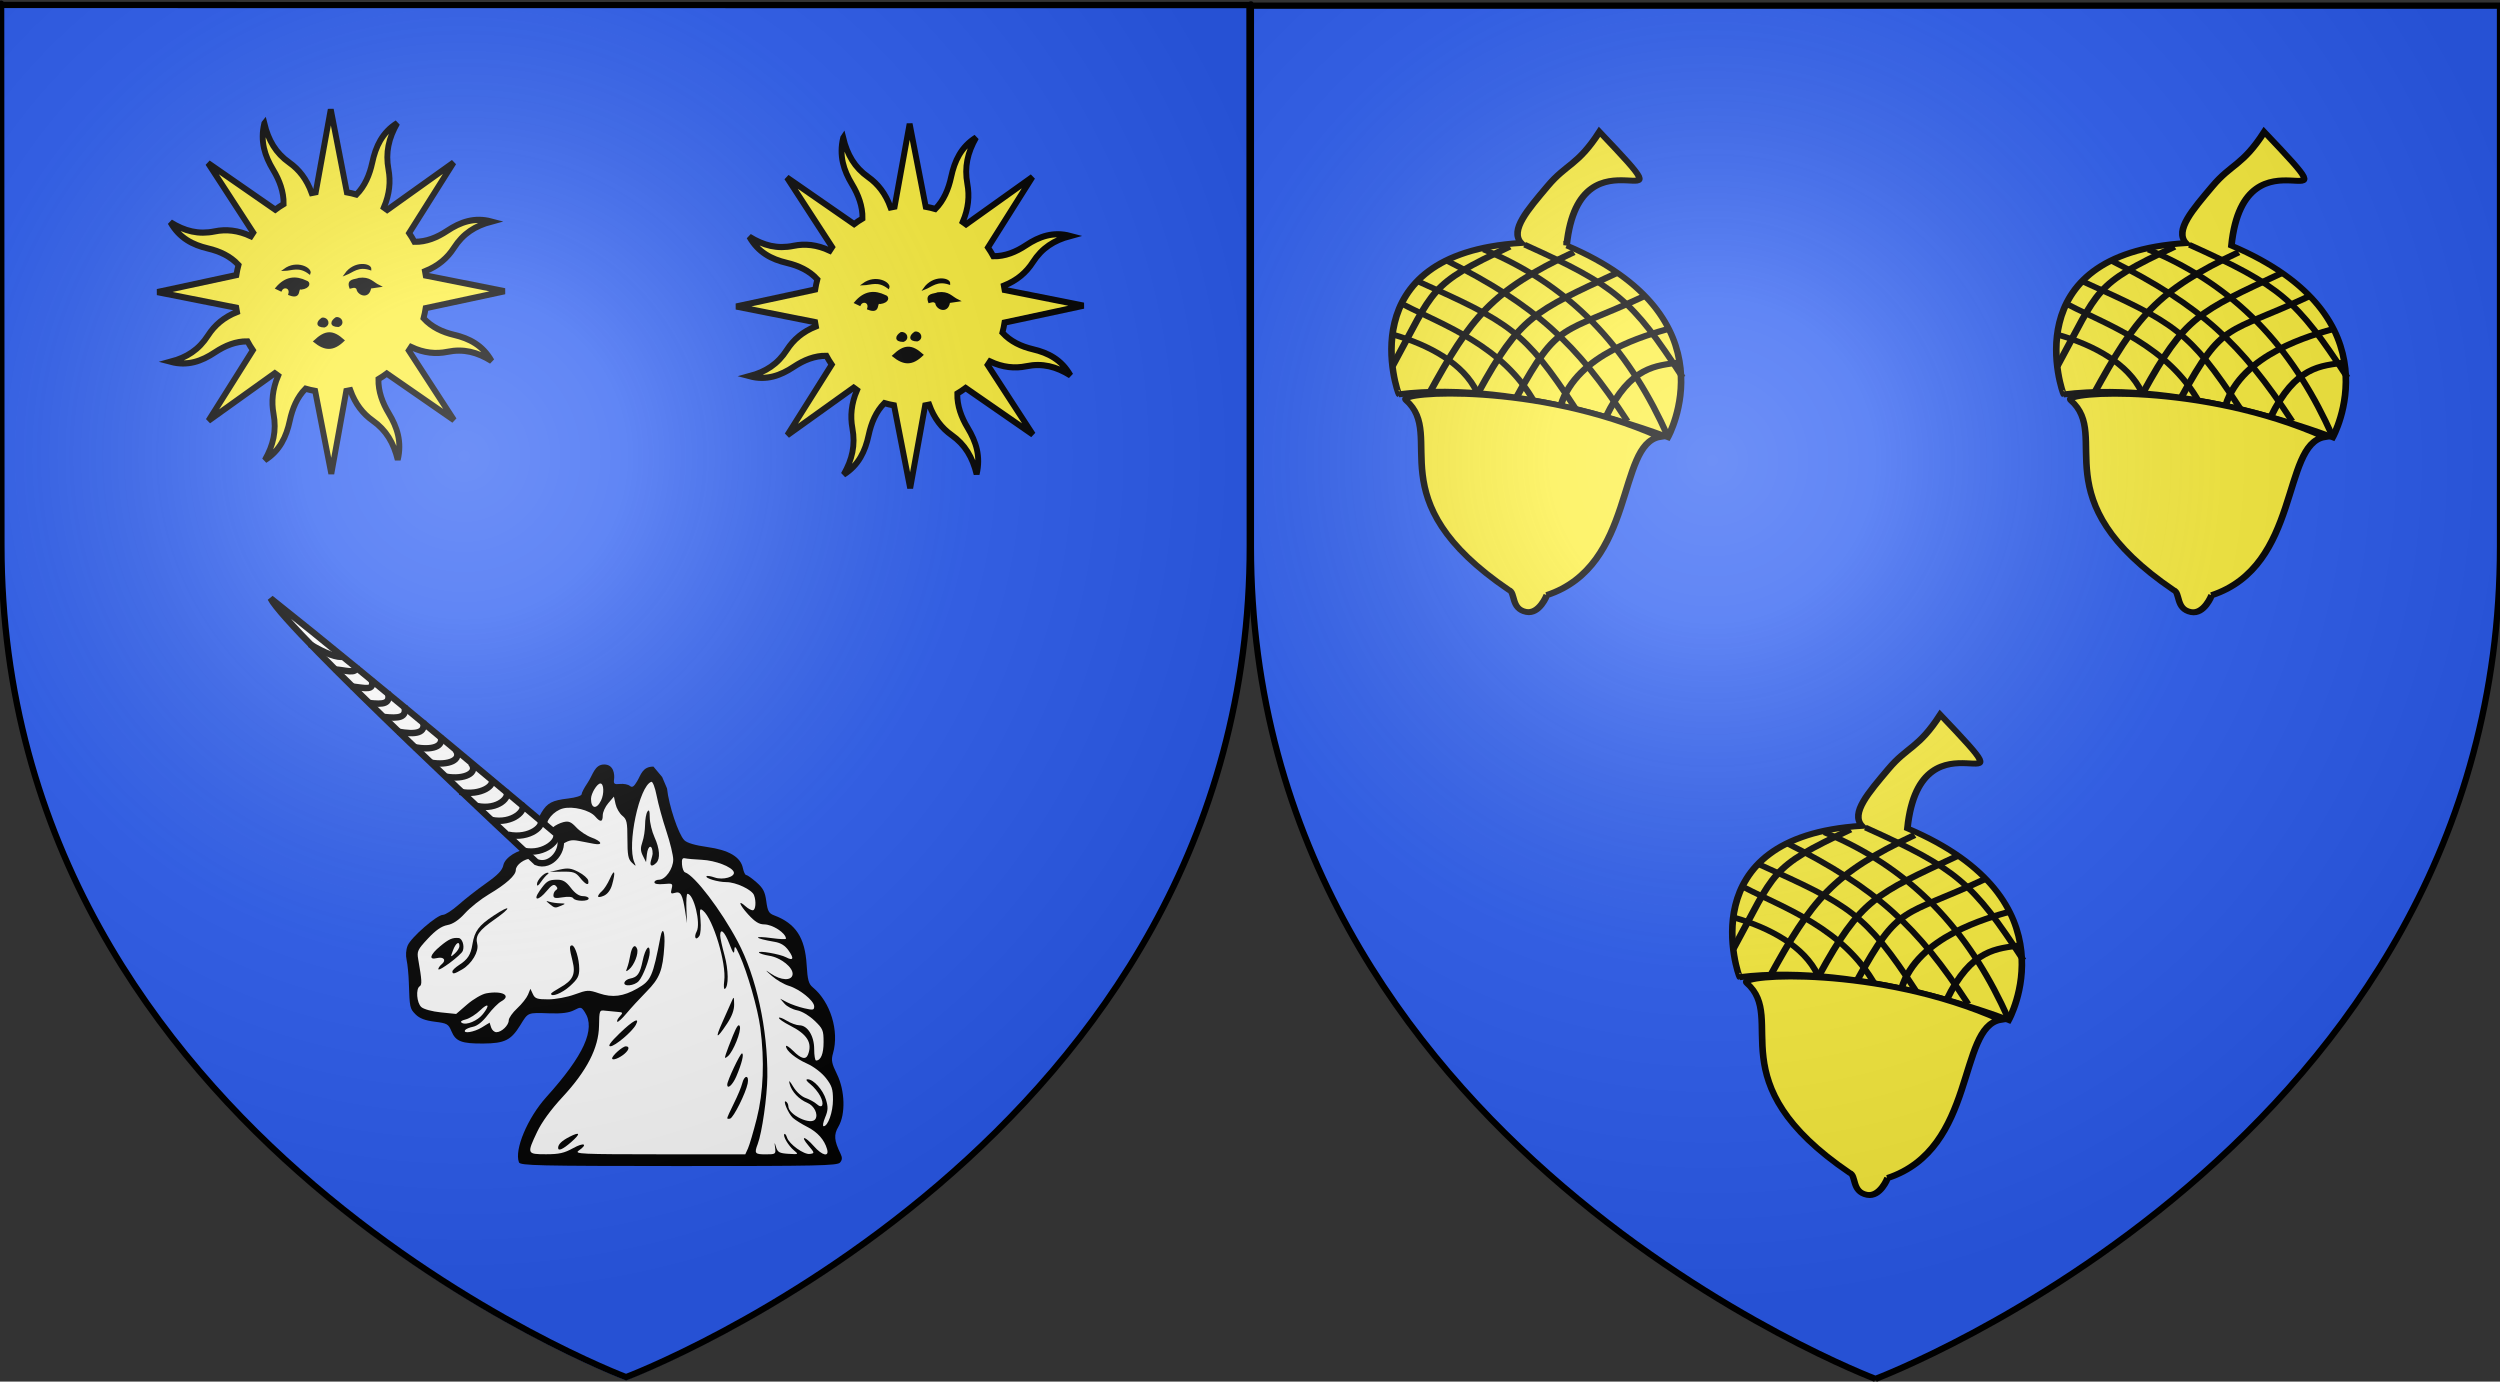
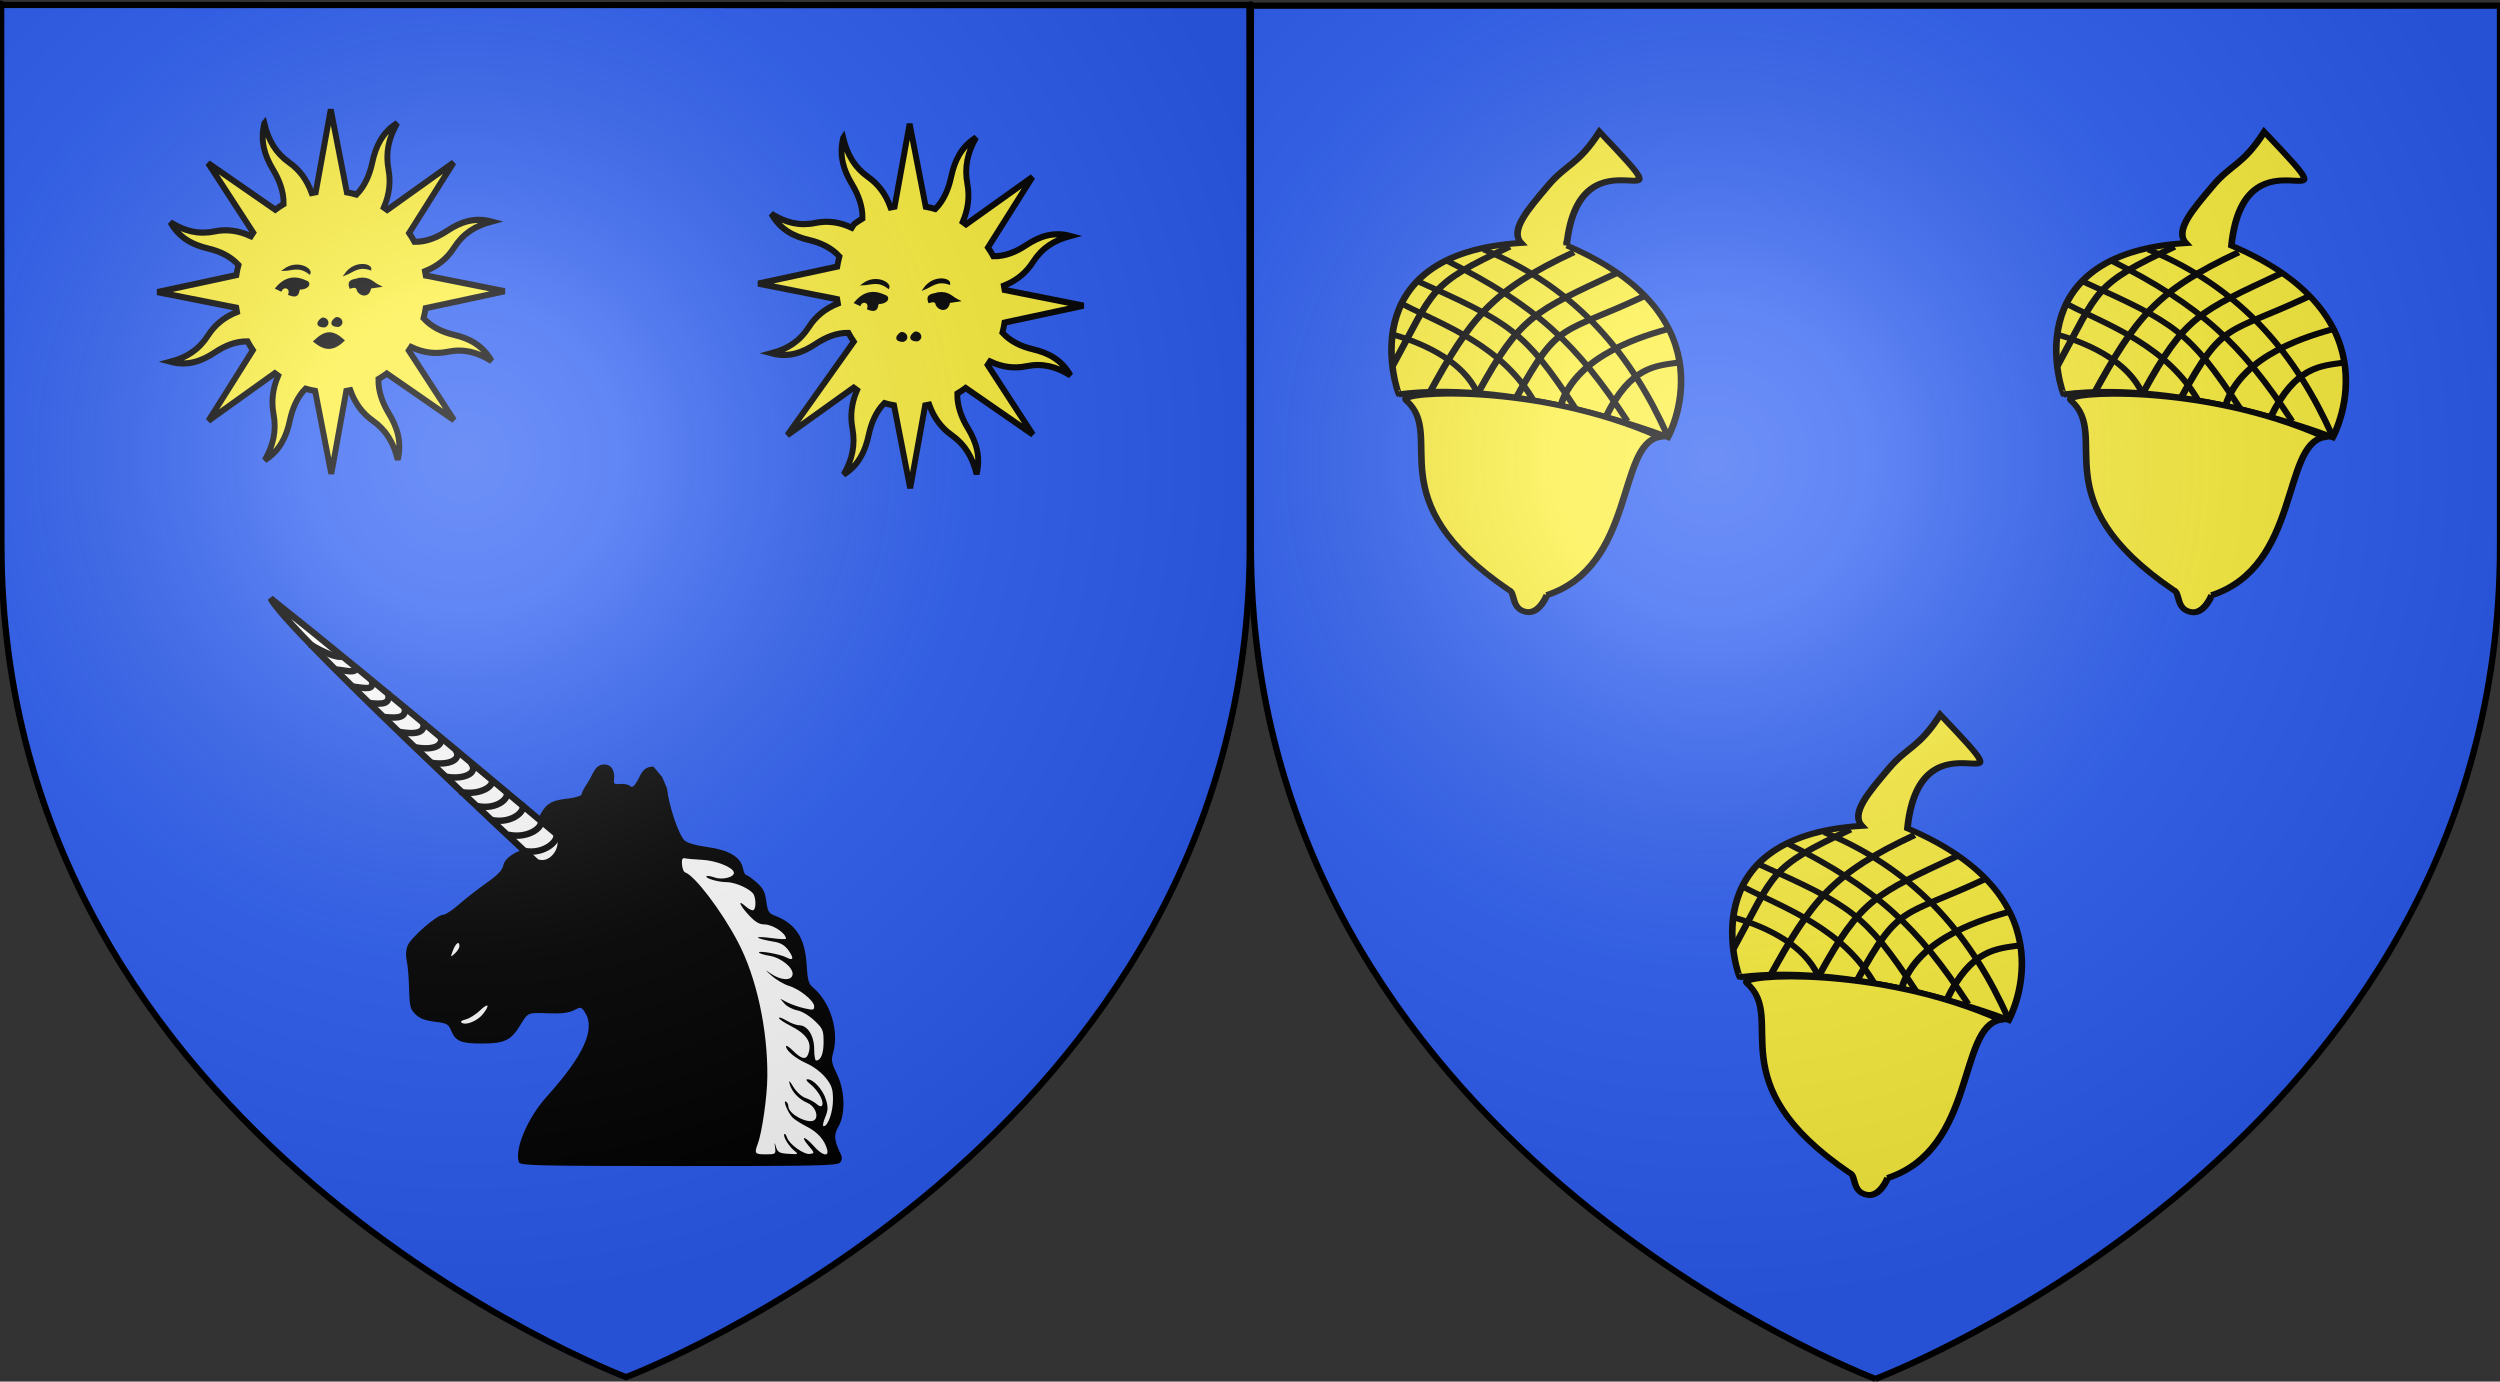
<svg xmlns="http://www.w3.org/2000/svg" xmlns:ns1="http://sodipodi.sourceforge.net/DTD/sodipodi-0.dtd" xmlns:ns2="http://www.inkscape.org/namespaces/inkscape" xmlns:xlink="http://www.w3.org/1999/xlink" height="660.341" width="1194.87" version="1.0" id="svg2" ns1:version="0.32" ns2:version="0.47 r22583" ns1:docname="sainte helene bondeville.svg" ns2:export-filename="/Users/yves/Desktop/Sainte-Hélène-Bondeville.png" ns2:export-xdpi="144" ns2:export-ydpi="144" ns2:output_extension="org.inkscape.output.svg.inkscape">
  <rect width="100%" height="100%" fill="#333333" stroke="none" />
  <ns1:namedview ns2:window-height="750" ns2:window-width="1280" ns2:pageshadow="2" ns2:pageopacity="0.0" guidetolerance="10.0" gridtolerance="10.0" objecttolerance="10.0" borderopacity="1.0" bordercolor="#666666" pagecolor="#ffffff" id="base" showgrid="false" height="660px" ns2:zoom="0.61323928" ns2:cx="602.31077" ns2:cy="346.03212" ns2:window-x="-8" ns2:window-y="-8" ns2:current-layer="g8628" showguides="true" ns2:guide-bbox="true" ns2:window-maximized="1">
    <ns1:guide orientation="1,0" position="896.37,355.18" id="guide3947" />
  </ns1:namedview>
  <desc id="desc4">Flag of Canton of Valais (Wallis)</desc>
  <defs id="defs6">
    <ns2:perspective ns1:type="inkscape:persp3d" ns2:vp_x="0 : 330 : 1" ns2:vp_y="0 : 1000 : 0" ns2:vp_z="600 : 330 : 1" ns2:persp3d-origin="300 : 220 : 1" id="perspective35" />
    <linearGradient id="linearGradient2893">
      <stop style="stop-color:white;stop-opacity:0.314;" offset="0" id="stop2895" />
      <stop id="stop2897" offset="0.19" style="stop-color:white;stop-opacity:0.251;" />
      <stop style="stop-color:#6b6b6b;stop-opacity:0.125;" offset="0.6" id="stop2901" />
      <stop style="stop-color:black;stop-opacity:0.125;" offset="1" id="stop2899" />
    </linearGradient>
    <linearGradient id="linearGradient2885">
      <stop id="stop2887" offset="0" style="stop-color:white;stop-opacity:1;" />
      <stop style="stop-color:white;stop-opacity:1;" offset="0.229" id="stop2891" />
      <stop id="stop2889" offset="1" style="stop-color:black;stop-opacity:1;" />
    </linearGradient>
    <linearGradient id="linearGradient2955">
      <stop id="stop2867" offset="0" style="stop-color:#fd0000;stop-opacity:1;" />
      <stop style="stop-color:#e77275;stop-opacity:0.659;" offset="0.5" id="stop2873" />
      <stop style="stop-color:black;stop-opacity:0.323;" offset="1" id="stop2959" />
    </linearGradient>
    <radialGradient ns2:collect="always" xlink:href="#linearGradient2955" id="radialGradient2961" cx="225.524" cy="218.901" fx="225.524" fy="218.901" r="300" gradientTransform="matrix(-4.167939e-4,2.183,-1.884,-3.599562e-4,615.597,-289.121)" gradientUnits="userSpaceOnUse" />
    <polygon id="star" transform="scale(53,53)" points="-0.951,-0.309 0.951,-0.309 -0.588,0.809 0,-1 0,-1 0.588,0.809 " />
    <clipPath id="clip">
      <path d="m 0,-200 0,800 300,0 0,-800 -300,0 z" id="path10" />
    </clipPath>
    <radialGradient ns2:collect="always" xlink:href="#linearGradient2955" id="radialGradient1911" gradientUnits="userSpaceOnUse" gradientTransform="matrix(-4.167939e-4,2.183,-1.884,-3.599562e-4,615.597,-289.121)" cx="225.524" cy="218.901" fx="225.524" fy="218.901" r="300" />
    <radialGradient ns2:collect="always" xlink:href="#linearGradient2955" id="radialGradient2865" gradientUnits="userSpaceOnUse" gradientTransform="matrix(0,1.749,-1.593,-1.049767e-7,551.788,-191.29)" cx="225.524" cy="218.901" fx="225.524" fy="218.901" r="300" />
    <radialGradient ns2:collect="always" xlink:href="#linearGradient2955" id="radialGradient2871" gradientUnits="userSpaceOnUse" gradientTransform="matrix(0,1.386,-1.323,-5.741131e-8,-158.082,-109.541)" cx="225.524" cy="218.901" fx="225.524" fy="218.901" r="300" />
    <radialGradient ns2:collect="always" xlink:href="#linearGradient2893" id="radialGradient3163" gradientUnits="userSpaceOnUse" gradientTransform="matrix(1.353,0,0,1.349,-77.629,-85.747)" cx="221.445" cy="226.331" fx="221.445" fy="226.331" r="300" />
    <radialGradient r="300" fy="226.331" fx="221.445" cy="226.331" cx="221.445" gradientTransform="matrix(1.353,0,0,1.349,-77.629,-85.747)" gradientUnits="userSpaceOnUse" id="radialGradient4798" xlink:href="#linearGradient2893" ns2:collect="always" />
    <radialGradient r="300" fy="218.901" fx="225.524" cy="218.901" cx="225.524" gradientTransform="matrix(0,1.386,-1.323,-5.741131e-8,-158.082,-109.541)" gradientUnits="userSpaceOnUse" id="radialGradient4796" xlink:href="#linearGradient2955" ns2:collect="always" />
    <radialGradient r="300" fy="218.901" fx="225.524" cy="218.901" cx="225.524" gradientTransform="matrix(0,1.749,-1.593,-1.049767e-7,551.788,-191.29)" gradientUnits="userSpaceOnUse" id="radialGradient4794" xlink:href="#linearGradient2955" ns2:collect="always" />
    <radialGradient r="300" fy="218.901" fx="225.524" cy="218.901" cx="225.524" gradientTransform="matrix(-4.167939e-4,2.183,-1.884,-3.599562e-4,615.597,-289.121)" gradientUnits="userSpaceOnUse" id="radialGradient4792" xlink:href="#linearGradient2955" ns2:collect="always" />
    <clipPath id="clipPath4788">
      <path id="path4790" d="m 0,-200 0,800 300,0 0,-800 -300,0 z" />
    </clipPath>
    <polygon points="-0.951,-0.309 0.951,-0.309 -0.588,0.809 0,-1 0,-1 0.588,0.809 " transform="scale(53,53)" id="polygon4786" />
    <radialGradient gradientUnits="userSpaceOnUse" gradientTransform="matrix(-4.167939e-4,2.183,-1.884,-3.599562e-4,615.597,-289.121)" r="300" fy="218.901" fx="225.524" cy="218.901" cx="225.524" id="radialGradient4784" xlink:href="#linearGradient2955" ns2:collect="always" />
    <linearGradient id="linearGradient4776">
      <stop style="stop-color:#fd0000;stop-opacity:1;" offset="0" id="stop4778" />
      <stop id="stop4780" offset="0.5" style="stop-color:#e77275;stop-opacity:0.659;" />
      <stop id="stop4782" offset="1" style="stop-color:black;stop-opacity:0.323;" />
    </linearGradient>
    <linearGradient id="linearGradient4768">
      <stop style="stop-color:white;stop-opacity:1;" offset="0" id="stop4770" />
      <stop id="stop4772" offset="0.229" style="stop-color:white;stop-opacity:1;" />
      <stop style="stop-color:black;stop-opacity:1;" offset="1" id="stop4774" />
    </linearGradient>
    <linearGradient id="linearGradient4758">
      <stop id="stop4760" offset="0" style="stop-color:white;stop-opacity:0.314;" />
      <stop style="stop-color:white;stop-opacity:0.251;" offset="0.19" id="stop4762" />
      <stop id="stop4764" offset="0.6" style="stop-color:#6b6b6b;stop-opacity:0.125;" />
      <stop id="stop4766" offset="1" style="stop-color:black;stop-opacity:0.125;" />
    </linearGradient>
    <ns2:perspective id="perspective37" ns2:persp3d-origin="300 : 220 : 1" ns2:vp_z="600 : 330 : 1" ns2:vp_y="0 : 1000 : 0" ns2:vp_x="0 : 330 : 1" ns1:type="inkscape:persp3d" />
    <linearGradient gradientUnits="userSpaceOnUse" xlink:href="#linearGradient1732" id="linearGradient2433" y2="96.5" x2="180" y1="92.5" x1="171" />
    <linearGradient gradientTransform="translate(-1.428571e-5,-5.714286e-5)" gradientUnits="userSpaceOnUse" xlink:href="#linearGradient1732" id="linearGradient1561" y2="467.622" x2="124.137" y1="496.131" x1="94.281" />
    <linearGradient gradientTransform="translate(-1.428571e-5,-5.714286e-5)" gradientUnits="userSpaceOnUse" xlink:href="#linearGradient1732" id="linearGradient1559" y2="185.716" x2="296.929" y1="176.249" x1="270.496" />
    <linearGradient gradientTransform="translate(-1.428571e-5,-5.714286e-5)" gradientUnits="userSpaceOnUse" xlink:href="#linearGradient1732" id="linearGradient1557" y2="101.814" x2="193.021" y1="75.234" x1="179.583" />
    <linearGradient gradientTransform="translate(-1.428571e-5,-5.714286e-5)" gradientUnits="userSpaceOnUse" xlink:href="#linearGradient1732" id="linearGradient1555" y2="90.412" x2="137.605" y1="75.234" x1="112.239" />
    <linearGradient gradientTransform="translate(-1.428571e-5,-5.714286e-5)" gradientUnits="userSpaceOnUse" xlink:href="#linearGradient1732" id="linearGradient1553" y2="137.971" x2="124.361" y1="139.21" x1="87.547" />
    <linearGradient gradientTransform="translate(-1.428571e-5,-5.714286e-5)" gradientUnits="userSpaceOnUse" xlink:href="#linearGradient1732" id="linearGradient1551" y2="137.971" x2="157.2" y1="115.64" x1="124.585" />
    <linearGradient gradientTransform="translate(-1.428571e-5,-5.714286e-5)" gradientUnits="userSpaceOnUse" xlink:href="#linearGradient1732" id="linearGradient1549" y2="213.55" x2="211.83" y1="217.778" x1="177.338" />
    <linearGradient id="linearGradient1732">
      <stop id="stop1734" offset="0" style="stop-color:white;stop-opacity:1" />
      <stop id="stop1736" offset="1" style="stop-color:white;stop-opacity:1" />
    </linearGradient>
    <linearGradient gradientTransform="translate(75.923,47.102)" gradientUnits="userSpaceOnUse" xlink:href="#linearGradient1732" id="linearGradient1397" y2="48.303" x2="243.124" y1="51.421" x1="241.143" />
    <linearGradient gradientTransform="translate(-1.428571e-5,-5.714286e-5)" gradientUnits="userSpaceOnUse" xlink:href="#linearGradient1732" id="linearGradient1682" y2="546.905" x2="341.27" y1="571.111" x1="337.302" />
    <linearGradient gradientTransform="translate(-1.428571e-5,-5.714286e-5)" gradientUnits="userSpaceOnUse" xlink:href="#linearGradient1732" id="linearGradient1674" y2="547.595" x2="319.151" y1="566.746" x1="300" />
    <linearGradient gradientTransform="translate(-1.428571e-5,-5.714286e-5)" gradientUnits="userSpaceOnUse" xlink:href="#linearGradient1732" id="linearGradient1666" y2="534.603" x2="312.302" y1="534.206" x1="266.27" />
    <linearGradient gradientTransform="translate(-1.428571e-5,-5.714286e-5)" gradientUnits="userSpaceOnUse" xlink:href="#linearGradient1732" id="linearGradient1658" y2="513.175" x2="321.825" y1="493.73" x1="292.857" />
    <linearGradient gradientTransform="translate(-1.428571e-5,-5.714286e-5)" gradientUnits="userSpaceOnUse" xlink:href="#linearGradient1732" id="linearGradient1650" y2="458.413" x2="186.508" y1="491.746" x1="186.508" />
    <linearGradient gradientTransform="translate(-1.428571e-5,-5.714286e-5)" gradientUnits="userSpaceOnUse" xlink:href="#linearGradient1732" id="linearGradient1642" y2="454.048" x2="163.889" y1="488.968" x1="143.651" />
    <linearGradient gradientTransform="translate(-1.428571e-5,-5.714286e-5)" gradientUnits="userSpaceOnUse" xlink:href="#linearGradient1732" id="linearGradient1582" y2="242.341" x2="130.357" y1="225.278" x1="107.143" />
    <linearGradient gradientTransform="translate(-1.428571e-5,-5.714286e-5)" gradientUnits="userSpaceOnUse" xlink:href="#linearGradient1732" id="linearGradient1622" y2="415.357" x2="166.667" y1="395.317" x1="131.151" />
    <linearGradient gradientTransform="translate(-1.428571e-5,-5.714286e-5)" gradientUnits="userSpaceOnUse" xlink:href="#linearGradient1732" id="linearGradient1614" y2="294.722" x2="136.325" y1="312.778" x1="118.452" />
    <linearGradient gradientTransform="translate(-1.428571e-5,-5.714286e-5)" gradientUnits="userSpaceOnUse" xlink:href="#linearGradient1732" id="linearGradient1606" y2="280.635" x2="118.056" y1="297.103" x1="88.492" />
    <linearGradient gradientTransform="translate(-1.428571e-5,-5.714286e-5)" gradientUnits="userSpaceOnUse" xlink:href="#linearGradient1732" id="linearGradient1598" y2="257.619" x2="115.675" y1="260.595" x1="84.127" />
    <linearGradient gradientTransform="translate(-1.428571e-5,-5.714286e-5)" gradientUnits="userSpaceOnUse" xlink:href="#linearGradient1732" id="linearGradient1590" y2="258.413" x2="113.69" y1="264.167" x1="82.143" />
    <linearGradient gradientTransform="translate(-1.428571e-5,-5.714286e-5)" gradientUnits="userSpaceOnUse" xlink:href="#linearGradient1732" id="linearGradient1800" y2="166.385" x2="139.396" y1="191.963" x1="107.75" />
    <ns2:perspective id="perspective56" ns2:persp3d-origin="220 : 168.33333 : 1" ns2:vp_z="440 : 252.5 : 1" ns2:vp_y="0 : 1000 : 0" ns2:vp_x="0 : 252.5 : 1" ns1:type="inkscape:persp3d" />
    <ns2:perspective ns1:type="inkscape:persp3d" ns2:vp_x="0 : 526.18109 : 1" ns2:vp_y="0 : 1000 : 0" ns2:vp_z="744.09448 : 526.18109 : 1" ns2:persp3d-origin="372.04724 : 350.78739 : 1" id="perspective2410" />
    <ns2:perspective id="perspective10" ns2:persp3d-origin="372.04724 : 350.78739 : 1" ns2:vp_z="744.09448 : 526.18109 : 1" ns2:vp_y="0 : 1000 : 0" ns2:vp_x="0 : 526.18109 : 1" ns1:type="inkscape:persp3d" />
    <radialGradient gradientTransform="matrix(0,1.386,-1.323,-5.741131e-8,-158.082,-109.541)" gradientUnits="userSpaceOnUse" xlink:href="#linearGradient2955" id="radialGradient2808" fy="218.901" fx="225.524" r="300" cy="218.901" cx="225.524" />
    <radialGradient gradientTransform="matrix(0,1.749,-1.593,-1.049767e-7,551.788,-191.29)" gradientUnits="userSpaceOnUse" xlink:href="#linearGradient2955" id="radialGradient2806" fy="218.901" fx="225.524" r="300" cy="218.901" cx="225.524" />
    <radialGradient gradientTransform="matrix(-4.167939e-4,2.183,-1.884,-3.599562e-4,615.597,-289.121)" gradientUnits="userSpaceOnUse" xlink:href="#linearGradient2955" id="radialGradient2804" fy="218.901" fx="225.524" r="300" cy="218.901" cx="225.524" />
    <clipPath id="clipPath2800">
      <path id="path2802" d="m 0,-200 0,800 300,0 0,-800 -300,0 z" />
    </clipPath>
    <polygon id="polygon2798" transform="scale(53,53)" points="-0.951,-0.309 0.951,-0.309 -0.588,0.809 0,-1 0,-1 0.588,0.809 " />
    <radialGradient gradientTransform="matrix(-4.167939e-4,2.183,-1.884,-3.599562e-4,615.597,-289.121)" gradientUnits="userSpaceOnUse" xlink:href="#linearGradient2955" id="radialGradient2796" fy="218.901" fx="225.524" r="300" cy="218.901" cx="225.524" />
    <linearGradient id="linearGradient2788">
      <stop id="stop2790" offset="0" style="stop-color:#fd0000;stop-opacity:1" />
      <stop id="stop2792" offset="0.5" style="stop-color:#e77275;stop-opacity:0.659" />
      <stop id="stop2794" offset="1" style="stop-color:black;stop-opacity:0.323" />
    </linearGradient>
    <linearGradient id="linearGradient2780">
      <stop id="stop2782" offset="0" style="stop-color:white;stop-opacity:1" />
      <stop id="stop2784" offset="0.229" style="stop-color:white;stop-opacity:1" />
      <stop id="stop2786" offset="1" style="stop-color:black;stop-opacity:1" />
    </linearGradient>
    <linearGradient id="linearGradient2770">
      <stop id="stop2772" offset="0" style="stop-color:white;stop-opacity:0.314" />
      <stop id="stop2774" offset="0.19" style="stop-color:white;stop-opacity:0.251" />
      <stop id="stop2776" offset="0.6" style="stop-color:#6b6b6b;stop-opacity:0.125" />
      <stop id="stop2778" offset="1" style="stop-color:black;stop-opacity:0.125" />
    </linearGradient>
    <ns2:perspective id="perspective32" ns2:persp3d-origin="300 : 220 : 1" ns2:vp_z="600 : 330 : 1" ns2:vp_y="0 : 1000 : 0" ns2:vp_x="0 : 330 : 1" ns1:type="inkscape:persp3d" />
    <ns2:perspective id="perspective11" ns2:persp3d-origin="372.04724 : 350.78739 : 1" ns2:vp_z="744.09448 : 526.18109 : 1" ns2:vp_y="0 : 1000 : 0" ns2:vp_x="0 : 526.18109 : 1" ns1:type="inkscape:persp3d" />
    <ns2:perspective id="perspective3873" ns2:persp3d-origin="372.04724 : 350.78739 : 1" ns2:vp_z="744.09448 : 526.18109 : 1" ns2:vp_y="0 : 1000 : 0" ns2:vp_x="0 : 526.18109 : 1" ns1:type="inkscape:persp3d" />
    <ns2:perspective id="perspective13" ns2:persp3d-origin="87.091232 : 108.72253 : 1" ns2:vp_z="174.18246 : 163.0838 : 1" ns2:vp_y="0 : 1000 : 0" ns2:vp_x="0 : 163.0838 : 1" ns1:type="inkscape:persp3d" />
    <radialGradient r="300" fy="226.331" fx="221.445" cy="226.331" cx="221.445" gradientTransform="matrix(1.353,0,0,1.349,-77.629,-85.747)" gradientUnits="userSpaceOnUse" id="radialGradient5029" xlink:href="#linearGradient2893" ns2:collect="always" />
    <linearGradient id="linearGradient5019">
      <stop id="stop5021" offset="0" style="stop-color:white;stop-opacity:0.314;" />
      <stop style="stop-color:white;stop-opacity:0.251;" offset="0.19" id="stop5023" />
      <stop id="stop5025" offset="0.6" style="stop-color:#6b6b6b;stop-opacity:0.125;" />
      <stop id="stop5027" offset="1" style="stop-color:black;stop-opacity:0.125;" />
    </linearGradient>
    <ns2:perspective id="perspective89" ns2:persp3d-origin="300 : 220 : 1" ns2:vp_z="600 : 330 : 1" ns2:vp_y="0 : 1000 : 0" ns2:vp_x="0 : 330 : 1" ns1:type="inkscape:persp3d" />
    <ns2:perspective id="perspective5063" ns2:persp3d-origin="0.5 : 0.33333333 : 1" ns2:vp_z="1 : 0.5 : 1" ns2:vp_y="0 : 1000 : 0" ns2:vp_x="0 : 0.5 : 1" ns1:type="inkscape:persp3d" />
    <radialGradient ns2:collect="always" xlink:href="#linearGradient2893-5" id="radialGradient3045" gradientUnits="userSpaceOnUse" gradientTransform="matrix(1.353,0,0,1.349,560.942,-88.604)" cx="221.445" cy="226.331" fx="221.445" fy="226.331" r="300" />
    <linearGradient id="linearGradient2893-5">
      <stop style="stop-color:#ffffff;stop-opacity:0.314" offset="0" id="stop2895-5" />
      <stop style="stop-color:#ffffff;stop-opacity:0.251" offset="0.19" id="stop2897-1" />
      <stop style="stop-color:#6b6b6b;stop-opacity:0.125" offset="0.6" id="stop2901-7" />
      <stop style="stop-color:#000000;stop-opacity:0.125" offset="1" id="stop2899-1" />
    </linearGradient>
    <radialGradient ns2:collect="always" xlink:href="#linearGradient2893-5" id="radialGradient4212" gradientUnits="userSpaceOnUse" gradientTransform="matrix(1.353,0,0,1.349,560.942,-88.604)" cx="221.445" cy="226.331" fx="221.445" fy="226.331" r="300" />
    <radialGradient ns2:collect="always" xlink:href="#linearGradient2893-5" id="radialGradient4328" gradientUnits="userSpaceOnUse" gradientTransform="matrix(1.353,0,0,1.349,560.942,-88.604)" cx="221.445" cy="226.331" fx="221.445" fy="226.331" r="300" />
    <radialGradient ns2:collect="always" xlink:href="#linearGradient2893-5" id="radialGradient4331" gradientUnits="userSpaceOnUse" gradientTransform="matrix(-0.546,0.313,-0.289,-0.636,482.677,-3.526)" cx="221.445" cy="226.331" fx="221.445" fy="226.331" r="300" />
  </defs>
  <g ns2:groupmode="layer" id="layer3" ns2:label="Fond écu" style="display:inline" transform="translate(596.37,0.546)">
    <path id="path2855" style="fill:#2b5df2;fill-opacity:1;fill-rule:evenodd;stroke:none" d="m 300,658.5 c 0,0 298.5,-112.32 298.5,-397.772 0,-285.452 0,-258.552 0,-258.552 l -597,0 0,258.552 C 1.5,546.18 300,658.5 300,658.5 z" ns1:nodetypes="cccccc" />
    <g style="fill:#fcef3c;fill-opacity:1;stroke:#000000;stroke-width:1.468;stroke-miterlimit:4;stroke-opacity:1;stroke-dasharray:none;display:inline" transform="matrix(-1.968,-0.965,0.893,-1.683,278.479,371.884)" id="g8628">
      <g id="g6781" transform="translate(-6.031,-8.917)" style="fill:#fcef3c;fill-opacity:1;stroke:#000000;stroke-opacity:1">
        <path ns1:nodetypes="ccccscc" id="path8630" d="M 111.453,100.055 C 71.699,102.588 72.334,68.037 72.334,68.037 c 0,0 34.191,-3.088 56.22,-20.053 0.154,-0.063 24.282,25.977 -8.088,47.626 3.545,1.519 2.106,8.297 0.731,15.644 -1.375,7.347 -3.7,7.921 -4.46,18.049 -30.236,-12.734 5.264,1.027 -5.284,-29.248 z" style="fill:#fcef3c;fill-opacity:1;fill-rule:evenodd;stroke:#000000;stroke-width:1.468;stroke-linecap:butt;stroke-linejoin:miter;stroke-miterlimit:4;stroke-opacity:1;stroke-dasharray:none" />
        <path ns1:nodetypes="cc" id="path8632" d="m 122.806,51.228 c -0.253,22.029 -1.519,30.385 -13.42,48.11" style="fill:none;stroke:#000000;stroke-width:1.468;stroke-linecap:butt;stroke-linejoin:miter;stroke-miterlimit:4;stroke-opacity:1;stroke-dasharray:none" />
        <path style="fill:none;stroke:#000000;stroke-width:1.468;stroke-linecap:butt;stroke-linejoin:miter;stroke-miterlimit:4;stroke-opacity:1;stroke-dasharray:none" d="M 113.437,57.052 C 113.184,79.081 110.905,81.613 99.004,99.338" id="path8634" ns1:nodetypes="cc" />
        <path ns1:nodetypes="cc" id="path8636" d="m 105.588,60.344 c -0.253,22.029 -2.279,18.991 -14.18,36.715" style="fill:none;stroke:#000000;stroke-width:1.468;stroke-linecap:butt;stroke-linejoin:miter;stroke-miterlimit:4;stroke-opacity:1;stroke-dasharray:none" />
        <path style="fill:none;stroke:#000000;stroke-width:1.468;stroke-linecap:butt;stroke-linejoin:miter;stroke-miterlimit:4;stroke-opacity:1;stroke-dasharray:none" d="m 96.219,63.382 c 2.279,13.42 -9.622,25.574 -12.914,29.119" id="path8638" ns1:nodetypes="cc" />
        <path ns1:nodetypes="cc" id="path8640" d="M 86.344,65.661 C 86.85,80.094 81.786,82.879 77.735,86.171" style="fill:none;stroke:#000000;stroke-width:1.468;stroke-linecap:butt;stroke-linejoin:miter;stroke-miterlimit:4;stroke-opacity:1;stroke-dasharray:none" />
        <path style="fill:none;stroke:#000000;stroke-width:1.468;stroke-linecap:butt;stroke-linejoin:miter;stroke-miterlimit:4;stroke-opacity:1;stroke-dasharray:none" d="m 132.681,53.76 c -0.253,22.029 1.519,22.029 -10.382,39.754" id="path8642" ns1:nodetypes="cc" />
        <path ns1:nodetypes="cc" id="path8644" d="M 127.11,89.969 C 104.544,91.685 87.172,81.959 72.671,68.446" style="fill:none;stroke:#000000;stroke-width:1.468;stroke-linecap:butt;stroke-linejoin:miter;stroke-miterlimit:4;stroke-opacity:1;stroke-dasharray:none" />
        <path style="fill:none;stroke:#000000;stroke-width:1.468;stroke-linecap:butt;stroke-linejoin:miter;stroke-miterlimit:4;stroke-opacity:1;stroke-dasharray:none" d="M 133.187,83.386 C 111.158,83.132 99.511,79.081 81.786,67.18" id="path8646" ns1:nodetypes="cc" />
        <path ns1:nodetypes="cc" id="path8648" d="M 136.479,75.536 C 114.629,76.357 110.91,76.265 93.186,64.364" style="fill:none;stroke:#000000;stroke-width:1.468;stroke-linecap:butt;stroke-linejoin:miter;stroke-miterlimit:4;stroke-opacity:1;stroke-dasharray:none" />
        <path style="fill:none;stroke:#000000;stroke-width:1.468;stroke-linecap:butt;stroke-linejoin:miter;stroke-miterlimit:4;stroke-opacity:1;stroke-dasharray:none" d="m 136.732,68.7 c -9.622,-0.253 -23.295,1.772 -35.196,-7.596" id="path8650" ns1:nodetypes="cc" />
        <path ns1:nodetypes="cc" id="path8652" d="m 135.466,60.85 c -7.596,1.519 -16.205,1.266 -21.776,-3.798" style="fill:none;stroke:#000000;stroke-width:1.468;stroke-linecap:butt;stroke-linejoin:miter;stroke-miterlimit:4;stroke-opacity:1;stroke-dasharray:none" />
        <path ns1:nodetypes="cccccc" id="path8654" d="m 79.507,19.071 c 0,0 -0.554,-5.205 2.279,-6.077 3.292,-1.013 4.051,3.292 5.571,3.038 35.176,5.701 27.6,27.853 39.247,31.398 2.762,0.841 -23.295,18.484 -52.667,19.75 7.553,-6.324 -8.609,-31.651 5.571,-48.11 z" style="fill:#fcef3c;fill-opacity:1;fill-rule:evenodd;stroke:#000000;stroke-width:1.468;stroke-linecap:butt;stroke-linejoin:miter;stroke-miterlimit:4;stroke-opacity:1;stroke-dasharray:none" />
-         <path style="fill:none;stroke:#000000;stroke-width:1.468;stroke-linecap:butt;stroke-linejoin:miter;stroke-miterlimit:4;stroke-opacity:1;stroke-dasharray:none" d="M 119.649,95.589 C 97.799,96.41 93.364,95.065 75.639,83.164" id="path8656" ns1:nodetypes="cc" />
      </g>
      <use x="0" y="0" xlink:href="#g6781" id="use6797" transform="translate(-125.28,-93.699)" width="600" height="660" style="fill:#fcef3c;fill-opacity:1;stroke:#000000;stroke-opacity:1" />
      <use x="0" y="0" xlink:href="#g6781" id="use6799" transform="translate(-128.132,73.429)" width="600" height="660" style="fill:#fcef3c;fill-opacity:1;stroke:#000000;stroke-width:1.468;stroke-opacity:1" />
      <path d="m 170.718,-268.547 c 0,0 -96.318,121.923 -35.242,256.497 61.076,134.575 55.321,121.893 55.321,121.893 L 431.499,-28.097 376.178,-149.99 C 315.102,-284.564 170.718,-268.547 170.718,-268.547 z" style="fill:#2b5df2;fill-opacity:1;fill-rule:evenodd;stroke:none;display:inline" id="path2855-1" />
      <g id="g6360" style="display:inline" transform="matrix(-0.403,0.231,-0.214,-0.471,432.413,-26.558)">
        <g id="g5810">
          <rect id="rect4923" style="fill:none;stroke:none" y="3.375078e-14" x="0" height="660" width="600" />
        </g>
      </g>
      <g style="display:inline" id="g12216" transform="matrix(-0.182,0.105,0.092,0.202,463.544,-311.786)">
        <g style="display:inline" ns2:label="Fond écu" id="g12218">
          <g transform="matrix(2.076,0,0,-2.296,859.089,933.729)" ns2:label="Calque 1" id="g14253">
            <g style="display:inline" id="g2129" transform="matrix(0.754,0,0,0.754,-21.16,-18.769)">
              <path id="path2140" d="m 105.115,39.111 c -2.936,11.482 0.3,20.934 5.912,29.841 4.339,6.887 7.19,14.227 7.054,22.112 -1.974,1.113 -3.856,2.313 -5.673,3.604 L 67.06,64.547 97.504,109.395 c -0.547,0.755 -1.08,1.54 -1.593,2.317 -8.635,-3.89 -16.741,-4.661 -24.465,-3.167 -10.919,2.112 -20.19,-0.175 -29.87,-5.944 6.043,10.195 15.059,14.588 25.325,16.918 7.954,1.805 15.144,4.973 20.63,10.667 -0.597,2.145 -1.09,4.315 -1.465,6.518 l -53.378,10.824 53.258,10.185 c 0.146,0.916 0.323,1.83 0.51,2.745 -8.859,3.352 -15.158,8.525 -19.564,15.045 -6.228,9.215 -14.356,14.155 -25.281,16.921 11.482,2.936 20.919,-0.338 29.825,-5.95 6.887,-4.339 14.227,-7.19 22.112,-7.054 1.113,1.974 2.313,3.856 3.604,5.673 L 67.047,230.478 111.917,199.98 c 0.749,0.542 1.508,1.1 2.279,1.609 -3.89,8.635 -4.645,16.779 -3.151,24.504 2.112,10.919 -0.19,20.152 -5.96,29.832 10.195,-6.043 14.588,-15.059 16.918,-25.325 1.805,-7.954 4.973,-15.144 10.667,-20.63 2.15,0.599 4.311,1.089 6.518,1.465 l 10.824,53.378 10.185,-53.258 c 0.916,-0.146 1.83,-0.323 2.745,-0.51 3.35,8.862 8.527,15.159 15.045,19.564 9.215,6.228 14.155,14.356 16.921,25.281 2.936,-11.482 -0.338,-20.919 -5.95,-29.825 -4.348,-6.901 -7.167,-14.218 -7.016,-22.128 1.961,-1.107 3.829,-2.305 5.635,-3.588 l 45.386,30.105 -30.46,-44.886 c 0.535,-0.74 1.068,-1.502 1.571,-2.263 8.638,3.901 16.775,4.646 24.504,3.151 10.919,-2.112 20.152,0.191 29.832,5.96 -6.043,-10.195 -15.043,-14.55 -25.309,-16.88 -7.945,-1.803 -15.127,-5.032 -20.608,-10.721 0.596,-2.142 1.052,-4.304 1.427,-6.503 l 53.394,-10.786 -53.273,-10.223 c -0.146,-0.916 -0.323,-1.83 -0.51,-2.745 8.867,-3.349 15.157,-8.524 19.564,-15.045 6.228,-9.215 14.372,-14.117 25.297,-16.882 -11.482,-2.936 -20.934,0.3 -29.841,5.912 -6.901,4.348 -14.218,7.167 -22.128,7.016 -1.107,-1.961 -2.305,-3.829 -3.588,-5.635 l 30.121,-45.348 -44.902,30.422 c -0.74,-0.535 -1.502,-1.068 -2.263,-1.571 3.896,-8.633 4.661,-16.741 3.167,-24.465 -2.112,-10.919 0.175,-20.19 5.944,-29.87 -10.195,6.043 -14.55,15.043 -16.88,25.309 -1.807,7.963 -5.031,15.176 -10.744,20.662 -2.135,-0.593 -4.288,-1.108 -6.48,-1.481 l -10.786,-53.394 -10.223,53.273 c -0.916,0.146 -1.83,0.323 -2.745,0.51 -3.351,-8.861 -8.524,-15.157 -15.045,-19.564 -9.215,-6.228 -14.117,-14.372 -16.882,-25.297 z" style="fill:#fcef3c;fill-opacity:1;fill-rule:nonzero;stroke:#000000;stroke-width:3.977;stroke-linecap:butt;stroke-linejoin:miter;stroke-miterlimit:4;stroke-opacity:1;stroke-dasharray:none;stroke-dashoffset:0;marker:none;visibility:visible;display:inline;overflow:visible" />
              <path ns1:nodetypes="ccc" id="path6604" d="m 138.694,179.527 c 7.096,5.479 12.635,5.892 19.689,-0.569 -7.296,-6.259 -12.082,-6.262 -19.689,0.569 z" style="fill:#000000;fill-opacity:1;fill-rule:evenodd;stroke:#000000;stroke-width:1.326px;stroke-linecap:butt;stroke-linejoin:miter;stroke-opacity:1" />
              <path ns1:nodetypes="cccccc" id="path6606" d="m 121.784,149.16 c 1.522,-4.594 -3.865,-6.059 -5.612,-2.525 l -3.087,-1.403 c 6.32,-7.14 13.136,-7.524 20.203,-4.209 2.362,0.546 2.262,3.753 -3.367,4.49 -3.662,-1.184 0.48,6.885 -8.137,3.648 z" style="fill:#000000;fill-opacity:1;fill-rule:evenodd;stroke:#000000;stroke-width:1.326px;stroke-linecap:butt;stroke-linejoin:miter;stroke-opacity:1" />
              <path ns1:nodetypes="ccc" id="path6608" d="m 118.417,133.446 c 5.382,-0.135 10.073,-2.918 17.116,2.245 1.252,-2.97 -8.601,-8.256 -17.116,-2.245 z" style="fill:#000000;fill-opacity:1;fill-rule:evenodd;stroke:#000000;stroke-width:1.326px;stroke-linecap:butt;stroke-linejoin:miter;stroke-opacity:1" />
              <path ns1:nodetypes="ccc" id="path6610" d="m 159.713,136.412 c 5.063,-1.832 8.632,-5.956 16.947,-3.288 0.248,-3.214 -10.772,-5.109 -16.947,3.288 z" style="fill:#000000;fill-opacity:1;fill-rule:evenodd;stroke:#000000;stroke-width:1.326px;stroke-linecap:butt;stroke-linejoin:miter;stroke-opacity:1" />
              <path ns1:nodetypes="cccccc" id="path6612" d="m 167.803,145.512 c -1.59,-1.783 -3.18,-0.905 -4.77,-0.561 -2.003,-5.271 3.091,-4.459 5.893,-5.612 7.389,-0.903 8.886,2.522 13.749,4.77 l -6.173,0.842 c -1.02,7.236 -8.383,4.363 -8.699,0.561 z" style="fill:#000000;fill-opacity:1;fill-rule:evenodd;stroke:#000000;stroke-width:1.326px;stroke-linecap:butt;stroke-linejoin:miter;stroke-opacity:1" />
              <path id="path6614" d="m 153.492,164.593 c 3.469,-0.44 5.239,3.806 1.403,5.051 -5.618,-0.141 -4.626,-3.041 -1.403,-5.051 z" style="fill:#000000;fill-opacity:1;fill-rule:evenodd;stroke:#000000;stroke-width:1.326px;stroke-linecap:butt;stroke-linejoin:miter;stroke-opacity:1" />
              <path ns1:nodetypes="ccc" id="path6616" d="m 144.038,164.889 c 3.469,-0.44 5.239,3.806 1.403,5.051 -5.618,-0.141 -4.626,-3.041 -1.403,-5.051 z" style="fill:#000000;fill-opacity:1;fill-rule:evenodd;stroke:#000000;stroke-width:1.326px;stroke-linecap:butt;stroke-linejoin:miter;stroke-opacity:1" />
            </g>
          </g>
        </g>
        <g ns2:label="Meubles" id="g12229" />
        <g ns2:label="Reflet final" id="g12231" />
        <g ns2:label="Contour final" id="g12233" />
      </g>
      <g style="display:inline" transform="matrix(-0.536,0.307,-0.284,-0.626,417.182,-172.418)" id="g5540">
        <path style="fill:#000000;stroke:none" d="m 261.995,222.473 c -1.734,-4.518 3.083,-15.995 9.88,-23.544 13.452,-14.939 17.774,-24.467 13.828,-30.489 -1.301,-1.986 -1.444,-2.013 -3.917,-0.734 -1.768,0.914 -4.435,1.266 -8.577,1.129 -8.281,-0.273 -7.84,-0.449 -10.752,4.283 -3.323,5.401 -5.597,6.53 -13.277,6.593 -7.784,0.064 -9.931,-0.755 -11.44,-4.366 -1.115,-2.669 -1.555,-2.923 -6.051,-3.484 -3.421,-0.427 -5.437,-1.194 -6.847,-2.605 -2.09,-2.09 -2.173,-2.477 -2.451,-11.369 -0.094,-3.02 -0.455,-6.733 -0.802,-8.249 -0.384,-1.678 -0.233,-3.717 0.385,-5.209 1.213,-2.928 10.538,-11.043 12.69,-11.043 0.833,0 3.362,-1.641 5.62,-3.646 2.257,-2.005 6.69,-5.474 9.849,-7.708 4.269,-3.019 5.872,-4.697 6.239,-6.534 0.553,-2.764 5.324,-5.769 9.16,-5.769 1.211,0 2.939,-0.395 3.841,-0.877 1.521,-0.814 1.548,-1.054 0.367,-3.338 -1.703,-3.292 -1.598,-5.801 0.375,-9.038 2.091,-3.43 3.814,-4.322 9.669,-5.01 2.629,-0.309 4.736,-0.981 4.736,-1.511 0,-0.525 0.964,-2.374 2.143,-4.108 1.944,-2.861 2.497,-6.616 5.967,-6.616 3.481,0 3.801,3.633 3.56,5.363 -0.227,1.633 0.073,1.865 2.131,1.646 1.318,-0.14 2.901,0.164 3.518,0.676 0.867,0.719 1.468,0.345 2.644,-1.646 1.383,-2.342 1.92,-5.287 5.867,-5.287 l 3.14,3.764 1.741,4.082 c 0.642,6.14 4.114,16.547 6.225,18.658 0.979,0.979 3.893,1.841 8.267,2.446 7.768,1.074 12.005,3.596 12.811,7.625 0.271,1.356 0.812,2.465 1.203,2.465 0.39,0 2.045,1.172 3.677,2.605 2.392,2.1 3.075,3.422 3.526,6.825 0.468,3.527 0.922,4.356 2.766,5.048 7.822,2.937 11.161,8.015 11.749,17.864 0.321,5.379 0.718,6.841 2.183,8.049 6.384,5.262 9.6,15.738 7.297,23.77 -0.705,2.458 -0.487,3.599 1.442,7.541 2.89,5.907 3.117,14.425 0.501,18.858 -1.709,2.897 -1.545,4.988 0.766,9.74 0.679,1.396 0.637,2.202 -0.165,3.168 -0.947,1.141 -7.872,1.296 -58.027,1.296 -50.748,0 -57.007,-0.143 -57.456,-1.314 z" id="path5542" />
-         <path style="fill:#ffffff;fill-opacity:1;stroke:none" d="m 281.455,217.379 c 3.955,-2.21 5.49,-1.554 2.031,0.869 -1.714,1.201 0.814,1.315 29.012,1.315 l 30.89,0 0.97,-2.129 c 0.533,-1.171 1.953,-6.009 3.155,-10.75 2.402,-9.474 2.842,-20.795 1.273,-32.744 -0.892,-6.79 -4.668,-19.98 -7.499,-26.191 -1.462,-3.207 -1.749,-3.471 -1.837,-1.69 -0.079,1.606 -0.512,1.049 -1.808,-2.323 -1.69,-4.397 -3.276,-5.82 -3.276,-2.939 0,0.823 0.692,3.991 1.537,7.039 1.477,5.325 1.545,11.303 0.14,12.172 -0.369,0.228 -0.472,-1.073 -0.228,-2.891 0.838,-6.251 -3.979,-22.275 -7.596,-25.267 -1.21,-1.001 -1.305,-0.659 -0.937,3.379 0.226,2.471 0.031,5.053 -0.432,5.736 -1.254,1.852 -2.067,0.454 -0.95,-1.634 1.558,-2.912 -1.039,-13.55 -3.309,-13.55 -0.321,0 -0.492,2.376 -0.38,5.28 l 0.204,5.28 -0.648,-4.224 c -0.928,-6.048 -1.635,-7.337 -3.67,-6.691 -1.461,0.464 -1.632,0.253 -1.199,-1.473 0.478,-1.903 0.321,-1.996 -2.842,-1.694 -2.073,0.198 -3.347,-0.036 -3.347,-0.614 0,-0.513 0.733,-0.934 1.628,-0.934 2.326,0 5.131,-3.961 5.131,-7.247 0,-1.537 -1.112,-6.143 -2.471,-10.236 -1.359,-4.092 -2.932,-9.831 -3.496,-12.753 -0.57,-2.956 -1.419,-5.181 -1.913,-5.016 -4.309,1.436 -8.821,22.717 -6.132,28.915 0.707,1.628 0.675,1.635 -0.865,0.182 -1.316,-1.241 -1.598,-2.734 -1.598,-8.449 0,-6.106 -0.221,-7.121 -1.836,-8.43 -1.01,-0.819 -2.103,-2.703 -2.429,-4.187 l -0.593,-2.698 -2.007,2.333 c -1.104,1.283 -2.007,3.262 -2.007,4.398 0,2.492 -0.837,2.622 -2.722,0.421 -1.958,-2.287 -7.98,-3.79 -11.56,-2.884 -3.348,0.846 -6.49,4.554 -5.671,6.69 0.505,1.316 0.69,1.328 2.017,0.132 0.803,-0.724 2.506,-1.577 3.783,-1.896 1.894,-0.473 2.752,-0.119 4.655,1.918 1.283,1.374 3.755,3.012 5.493,3.64 3.667,1.326 4.25,2.891 0.837,2.246 -1.278,-0.241 -3.75,-0.715 -5.494,-1.052 -2.68,-0.518 -3.725,-0.237 -6.759,1.816 -4.491,3.04 -7.899,4.552 -10.257,4.552 -2.472,0 -5.583,2.292 -5.583,4.114 0,1.944 -3.434,5.044 -9.761,8.813 -2.813,1.675 -6.637,4.719 -8.497,6.763 -2.304,2.532 -4.333,3.895 -6.364,4.276 -2.095,0.393 -4.176,1.841 -7.002,4.872 -3.681,3.948 -3.976,4.572 -3.486,7.38 1.345,7.705 1.431,9.233 0.55,9.778 -1.473,0.91 -1.085,5.978 0.573,7.479 0.86,0.778 3.846,1.596 7.015,1.92 l 5.518,0.565 3.978,-3.443 c 2.188,-1.893 5.254,-3.682 6.815,-3.975 5.769,-1.082 9.257,0.785 5.401,2.892 -1.056,0.577 -3.217,2.759 -4.802,4.848 -1.845,2.433 -3.751,3.973 -5.298,4.282 -1.329,0.266 -2.621,0.814 -2.871,1.219 -0.866,1.401 3.259,0.729 6.027,-0.982 l 2.78,-1.718 0.545,1.718 c 0.3,0.945 1.155,1.718 1.9,1.718 1.869,0 4.445,-2.484 4.445,-4.287 0,-0.82 1.365,-2.757 3.032,-4.305 1.668,-1.548 3.42,-3.765 3.894,-4.927 l 0.862,-2.112 0.882,1.901 c 0.758,1.634 1.535,1.901 5.524,1.901 2.597,0 6.77,-0.776 9.474,-1.762 4.597,-1.676 5.026,-1.696 8.838,-0.401 4.789,1.626 8.69,1.125 13.746,-1.766 4.928,-2.818 5.54,-4.19 8.331,-18.671 0.765,-3.969 1.695,-1.678 1.372,3.379 -0.562,8.795 -1.653,11.593 -6.402,16.412 -2.394,2.429 -5.641,5.966 -7.216,7.86 -1.575,1.894 -3.062,3.245 -3.304,3.003 -0.242,-0.242 0.164,-1.107 0.903,-1.923 1.248,-1.379 1.182,-1.495 -0.92,-1.637 -1.245,-0.085 -3.207,-0.275 -4.359,-0.422 -2.044,-0.262 -2.099,-0.127 -2.19,5.454 -0.13,7.932 -4.349,16.163 -13.156,25.669 -4.153,4.483 -7.437,9.002 -9.102,12.525 -3.737,7.909 -3.684,8.042 3.203,8.042 4.675,0 6.57,-0.426 9.716,-2.184 z" id="path5544" />
        <path style="fill:#000000;stroke:none" d="m 276.083,217.24 c 0.026,-1.286 1.326,-2.547 4.079,-3.958 3.909,-2.003 4.137,-1.202 0.554,1.944 -2.92,2.564 -4.66,3.32 -4.633,2.013 z" id="path5546" />
        <path style="fill:#000000;stroke:none" d="m 336.901,206.514 c 0,-0.284 1.086,-2.692 2.413,-5.351 1.327,-2.659 2.665,-5.879 2.973,-7.157 0.757,-3.141 2.577,-3.063 1.948,0.084 -0.695,3.477 -5.037,12.186 -6.278,12.594 -0.581,0.191 -1.056,0.115 -1.056,-0.17 z" id="path5548" />
        <path style="fill:#000000;stroke:none" d="m 336.901,194.428 c -2.2e-4,-1.35 4.637,-11.195 5.273,-11.195 0.85,0 -0.02,3.586 -1.997,8.237 -1.32,3.106 -3.276,4.871 -3.276,2.957 z" id="path5550" />
        <path style="fill:#000000;stroke:none" d="m 295.502,185.044 c 0,-1.012 3.768,-4.345 4.912,-4.345 1.448,0 1.23,1.231 -0.477,2.698 -1.84,1.58 -4.436,2.544 -4.436,1.647 z" id="path5552" />
        <path style="fill:#000000;stroke:none" d="m 336.408,183.454 c 0.328,-1.033 1.467,-4.018 2.531,-6.633 1.393,-3.425 2.087,-4.358 2.48,-3.334 0.628,1.638 -2.388,9.174 -4.31,10.77 -1.117,0.927 -1.214,0.816 -0.701,-0.802 z" id="path5554" />
        <path style="fill:#000000;stroke:none" d="m 298.174,176.035 c 4.853,-4.697 7.448,-6.062 5.851,-3.078 -1.339,2.502 -7.553,7.744 -9.159,7.725 -1.012,-0.012 0.029,-1.473 3.308,-4.647 z" id="path5556" />
        <path style="fill:#000000;stroke:none" d="m 335.118,172.071 c 1.311,-2.922 2.792,-6.262 3.293,-7.424 0.878,-2.038 0.912,-2.006 0.967,0.911 0.038,2.035 -0.797,4.313 -2.556,6.969 -3.809,5.751 -4.415,5.589 -1.703,-0.456 z" id="path5558" />
        <path style="fill:#000000;stroke:none" d="m 273.535,161.743 c 0,-0.203 1.482,-1.202 3.294,-2.22 4.606,-2.589 5.624,-4.79 4.423,-9.56 -1.158,-4.599 -1.193,-5.594 -0.197,-5.594 1.121,0 2.617,4.847 2.617,8.476 0,2.609 -0.585,3.684 -3.382,6.21 -2.806,2.535 -6.757,4.106 -6.757,2.687 z" id="path5560" />
        <path style="fill:#000000;stroke:none" d="m 299.937,157.676 c 0.193,-0.581 1.081,-1.192 1.971,-1.358 2.724,-0.508 3.6,-1.753 4.59,-6.522 0.912,-4.391 2.521,-6.306 2.521,-2.998 0,2.384 -2.395,8.69 -3.955,10.414 -1.575,1.74 -5.676,2.111 -5.128,0.464 z" id="path5562" />
        <path style="fill:#000000;stroke:none" d="m 238.051,153.76 c 0,-0.411 1.046,-1.428 2.323,-2.26 3.249,-2.115 4.251,-3.663 4.889,-7.553 0.772,-4.708 2.266,-6.726 7.61,-10.274 6.355,-4.22 6.693,-3.09 0.397,1.326 -5.737,4.024 -7.044,5.877 -6.284,8.905 0.668,2.66 -1.964,7.094 -5.417,9.126 -2.831,1.666 -3.519,1.809 -3.519,0.731 z" id="path5564" />
        <path style="fill:#000000;stroke:none" d="m 232.982,152.92 c 0,-0.407 0.566,-1.21 1.258,-1.784 1.749,-1.451 0.662,-2.783 -1.773,-2.172 -3.061,0.768 -2.491,-1.222 1.236,-4.314 3.082,-2.558 4.397,-3.137 6.615,-2.915 1.284,0.129 2.15,2.841 1.472,4.608 -0.602,1.569 -8.807,7.697 -8.807,6.577 z" id="path5566" />
        <path style="fill:#ffffff;fill-opacity:1;stroke:none" d="m 240.585,144.661 c 0,-2.036 -1.296,-1.198 -2.313,1.496 -0.974,2.581 -0.961,2.603 0.66,1.136 0.909,-0.823 1.653,-2.008 1.653,-2.633 z" id="path5568" />
        <path style="fill:#000000;stroke:none" d="m 300.907,152.396 c 0.359,-0.929 0.861,-2.935 1.117,-4.456 0.533,-3.176 1.702,-4.293 2.451,-2.341 0.622,1.621 -1.051,5.912 -2.886,7.403 -1.154,0.937 -1.246,0.856 -0.682,-0.606 z" id="path5570" />
        <path style="fill:#000000;stroke:none" d="m 273.063,129.515 c -1.501,-1.223 -1.509,-1.295 -0.092,-0.845 0.851,0.27 2.562,0.518 3.802,0.551 2.019,0.053 2.078,0.135 0.565,0.785 -2.358,1.013 -2.439,1.004 -4.274,-0.491 z" id="path5572" />
        <path style="fill:#000000;stroke:none" d="m 281.525,127.412 c -0.343,-0.555 -1.83,-0.69 -3.852,-0.348 -2.634,0.445 -3.293,0.298 -3.293,-0.735 0,-0.71 0.413,-1.547 0.918,-1.859 0.654,-0.404 0.639,-0.844 -0.052,-1.528 -0.727,-0.72 -1.54,-0.27 -3.242,1.793 -3.047,3.694 -5.162,3.688 -2.581,-0.008 2.487,-3.56 3.159,-3.985 6.334,-4 2.039,-0.01 3.163,0.665 4.901,2.944 1.495,1.961 2.953,2.957 4.325,2.957 1.138,0 2.069,0.38 2.069,0.845 0,1.136 -4.822,1.084 -5.528,-0.06 z" id="path5574" />
        <path style="fill:#000000;stroke:none" d="m 290.433,126.713 c 0,-0.398 0.625,-1.242 1.389,-1.876 0.764,-0.634 2.068,-2.676 2.897,-4.539 1.666,-3.739 2.09,-2.547 0.776,2.182 -0.534,1.921 -1.616,3.386 -2.952,3.995 -1.16,0.529 -2.11,0.636 -2.11,0.238 z" id="path5576" />
        <path style="fill:#000000;stroke:none" d="m 268.466,122.299 c 0,-1.407 2.564,-4.13 3.868,-4.108 0.428,0.007 0.376,0.292 -0.115,0.634 -0.492,0.341 -1.537,1.561 -2.323,2.71 -0.973,1.422 -1.43,1.666 -1.43,0.765 z" id="path5578" />
        <path style="fill:#000000;stroke:none" d="m 283.966,120.027 c -1.584,-1.976 -2.406,-2.261 -6.337,-2.2 l -4.516,0.071 3.54,-0.814 c 2.94,-0.676 4.085,-0.531 6.759,0.856 1.771,0.918 3.342,2.298 3.492,3.066 0.398,2.037 -0.855,1.619 -2.938,-0.979 z" id="path5580" />
        <path style="fill:#000000;stroke:none" d="m 309.483,113.743 c 0.317,-1.046 0.578,-2.091 0.579,-2.323 0.023,-3.539 -1.692,-3.364 -2.073,0.211 l -0.293,2.746 -1.134,-2.258 c -0.882,-1.755 -0.923,-2.864 -0.183,-4.984 0.523,-1.5 0.956,-4.286 0.963,-6.191 0.007,-1.906 0.381,-4.035 0.832,-4.732 0.605,-0.937 0.827,-0.385 0.85,2.112 0.017,1.859 0.784,5.037 1.703,7.062 1.895,4.176 2.149,7.752 0.657,9.244 -1.61,1.61 -2.53,1.181 -1.903,-0.887 z" id="path5582" />
        <path style="fill:#ffffff;fill-opacity:1;stroke:none" d="m 354.119,217.24 c -0.282,-2.266 -0.274,-2.272 0.362,-0.211 0.551,1.786 1.233,2.147 4.42,2.341 3.711,0.225 3.741,0.205 1.966,-1.267 -1.989,-1.651 -4.061,-5.207 -3.413,-5.856 0.228,-0.228 0.653,0.342 0.946,1.265 0.76,2.393 6.085,6.215 8.218,5.898 1.76,-0.261 1.748,-0.332 -0.515,-3.014 -3.134,-3.713 -1.33,-3.517 1.944,0.211 3.028,3.449 5.604,4.022 4.747,1.056 -0.976,-3.378 -3.383,-6.083 -7.111,-7.989 -2.005,-1.025 -4.334,-2.488 -5.177,-3.25 -1.651,-1.494 -3.834,-6.703 -2.451,-5.848 0.446,0.276 0.811,1.015 0.811,1.644 0,3.14 8.245,7.052 9.746,4.624 1.075,-1.74 -0.452,-4.816 -2.893,-5.827 -3.05,-1.263 -5.634,-4.017 -6.381,-6.798 -0.416,-1.551 -0.066,-1.279 1.319,1.025 1.091,1.815 2.957,3.511 4.428,4.024 1.398,0.487 3.195,1.477 3.992,2.198 2.067,1.871 2.816,0.113 1.246,-2.923 -0.707,-1.367 -2.294,-3.279 -3.528,-4.249 -1.426,-1.121 -1.785,-1.764 -0.985,-1.764 2.101,0 5.543,3.829 6.593,7.334 0.814,2.716 0.757,3.868 -0.316,6.436 -0.719,1.72 -0.956,3.128 -0.527,3.128 1.566,0 3.358,-5.101 3.358,-9.558 0,-3.831 -0.421,-5.105 -2.6,-7.857 -1.476,-1.865 -4.361,-4.069 -6.673,-5.1 -4.21,-1.876 -7.624,-4.687 -7.624,-6.276 0,-0.5 1.17,0.26 2.6,1.69 2.882,2.882 4.562,3.28 5.336,1.263 1.609,-4.194 -0.308,-7.267 -6.487,-10.398 -2.191,-1.11 -3.984,-2.34 -3.984,-2.733 0,-0.393 1.236,0.038 2.746,0.959 1.51,0.921 3.574,1.676 4.585,1.677 2.958,0.005 5.342,3.828 5.342,8.566 0,2.261 0.304,4.11 0.676,4.11 1.721,0 2.704,-2.413 2.704,-6.636 0,-4.259 -0.25,-4.847 -3.301,-7.748 -1.898,-1.806 -4.541,-3.373 -6.221,-3.688 -1.606,-0.301 -3.637,-1.364 -4.514,-2.362 l -1.595,-1.814 2.535,1.305 c 1.394,0.718 4.15,1.679 6.125,2.136 3.195,0.739 3.591,0.664 3.591,-0.68 0,-1.999 -5.215,-6.226 -9.13,-7.4 -1.716,-0.515 -4.451,-2.112 -6.078,-3.55 -2.559,-2.261 -2.611,-2.375 -0.388,-0.845 3.635,2.503 7.491,2.673 7.824,0.346 0.351,-2.452 -4.152,-6.098 -8.365,-6.771 -1.833,-0.293 -3.5,-0.804 -3.705,-1.136 -0.539,-0.873 7.569,0.527 9.72,1.678 2.63,1.408 2.97,0.463 0.886,-2.463 -1.255,-1.762 -2.787,-2.715 -4.95,-3.079 -7.585,-1.278 -8.211,-2.327 -0.787,-1.319 2.659,0.361 4.829,0.435 4.822,0.164 -0.053,-2.035 -4.811,-5.139 -7.876,-5.139 -1.793,0 -3.309,-0.946 -5.693,-3.554 -3.232,-3.535 -3.888,-5.595 -0.931,-2.918 0.853,0.772 1.996,1.403 2.54,1.403 1.059,0 1.33,-3.198 0.463,-5.459 -0.757,-1.973 -6.51,-4.68 -9.946,-4.68 -3.045,0 -7.807,-1.435 -7.102,-2.14 0.221,-0.221 1.541,-0.006 2.932,0.479 2.934,1.023 7.378,-0.233 6.85,-1.935 -0.584,-1.883 -6.589,-4.203 -11.492,-4.439 -2.637,-0.127 -5.365,-0.367 -6.062,-0.534 -0.94,-0.225 -1.219,0.35 -1.08,2.223 0.103,1.39 0.592,2.662 1.087,2.827 3.498,1.166 12.936,13.569 18.947,24.899 6.702,12.633 10.839,31.536 10.668,48.741 -0.072,7.18 -1.925,20.122 -3.461,24.16 -1.29,3.393 -1.036,3.722 2.87,3.722 3.527,0 3.672,-0.1 3.395,-2.323 z" id="path5584" />
        <path style="fill:#ffffff;fill-opacity:1;stroke:none" d="m 249.039,169.095 c 2.652,-3.372 1.967,-4.207 -1.061,-1.293 -1.51,1.453 -3.827,2.909 -5.149,3.235 -1.589,0.392 -2.049,0.812 -1.357,1.239 1.566,0.968 5.657,-0.752 7.568,-3.181 z" id="path5586" />
-         <path style="fill:#ffffff;fill-opacity:1;stroke:none" d="m 291.511,92.199 c 1.173,-2.43 1.025,-6.125 -0.244,-6.125 -1.183,0 -3.369,3.594 -3.369,5.539 0,3.566 2.017,3.893 3.612,0.586 z" id="path5588" />
        <g style="display:inline" id="g5590" transform="matrix(2.327,0,0,2.327,-276.187,-297.148)">
          <path ns1:nodetypes="cccc" id="path5592" d="m 233.966,176.855 c 2.319,0.947 4.446,-2.038 3.575,-3.947 0,0 -28.566,-24.087 -44.65,-36.841 2.398,4.83 41.075,40.788 41.075,40.788 z" style="fill:#ffffff;fill-opacity:1;fill-rule:evenodd;stroke:#000000;stroke-width:1px;stroke-linecap:butt;stroke-linejoin:miter;stroke-opacity:1" />
          <path ns1:nodetypes="cc" id="path5594" d="m 236.879,172.448 c 0.898,0.765 -1.548,3.365 -4.851,2.66" style="fill:none;stroke:#000000;stroke-width:1px;stroke-linecap:butt;stroke-linejoin:miter;stroke-opacity:1" />
          <path style="fill:none;stroke:#000000;stroke-width:1px;stroke-linecap:butt;stroke-linejoin:miter;stroke-opacity:1" d="m 234.483,170.33 c 0.912,0.789 -1.533,3.014 -4.889,2.287" id="path5596" ns1:nodetypes="cc" />
          <path ns1:nodetypes="cc" id="path5598" d="m 231.676,167.942 c 0.898,0.765 -1.371,3.095 -4.674,2.389" style="fill:none;stroke:#000000;stroke-width:1px;stroke-linecap:butt;stroke-linejoin:miter;stroke-opacity:1" />
          <path style="fill:none;stroke:#000000;stroke-width:1px;stroke-linecap:butt;stroke-linejoin:miter;stroke-opacity:1" d="m 229.203,165.9 c 0.898,0.765 -1.125,2.979 -4.428,2.274" id="path5600" ns1:nodetypes="cc" />
          <path ns1:nodetypes="cc" id="path5602" d="m 226.906,164.063 c 0.898,0.765 -1.481,2.62 -4.784,1.915" style="fill:none;stroke:#000000;stroke-width:1px;stroke-linecap:butt;stroke-linejoin:miter;stroke-opacity:1" />
          <path style="fill:none;stroke:#000000;stroke-width:1px;stroke-linecap:butt;stroke-linejoin:miter;stroke-opacity:1" d="m 223.835,161.504 c 1.281,1.546 -1.039,2.635 -3.803,2.142" id="path5604" ns1:nodetypes="cc" />
          <path ns1:nodetypes="cc" id="path5606" d="m 221.45,159.447 c 1.136,1.6 -1.087,2.514 -3.851,2.022" style="fill:none;stroke:#000000;stroke-width:1px;stroke-linecap:butt;stroke-linejoin:miter;stroke-opacity:1" />
          <path style="fill:none;stroke:#000000;stroke-width:1px;stroke-linecap:butt;stroke-linejoin:miter;stroke-opacity:1" d="m 219.178,157.449 c 0.479,1.556 -1.316,2.13 -4.08,1.637" id="path5608" ns1:nodetypes="cc" />
          <path ns1:nodetypes="cc" id="path5610" d="m 216.44,155.08 c 0.513,1.84 -1.113,2.094 -3.877,1.602" style="fill:none;stroke:#000000;stroke-width:1px;stroke-linecap:butt;stroke-linejoin:miter;stroke-opacity:1" />
          <path style="fill:none;stroke:#000000;stroke-width:1px;stroke-linecap:butt;stroke-linejoin:miter;stroke-opacity:1" d="m 213.541,152.707 c 0.513,1.84 -0.907,1.937 -3.11,1.7" id="path5612" ns1:nodetypes="cc" />
          <path ns1:nodetypes="cc" id="path5614" d="m 210.999,150.585 c 0.513,1.84 -0.704,1.901 -2.907,1.664" style="fill:none;stroke:#000000;stroke-width:1px;stroke-linecap:butt;stroke-linejoin:miter;stroke-opacity:1" />
          <path style="fill:none;stroke:#000000;stroke-width:1px;stroke-linecap:butt;stroke-linejoin:miter;stroke-opacity:1" d="m 208.495,148.625 c 0.513,1.84 -0.973,1.288 -3.176,1.051" id="path5616" ns1:nodetypes="cc" />
          <path ns1:nodetypes="cc" id="path5618" d="m 206.155,146.548 c 0.159,1.427 -1.966,0.497 -3.488,0.518" style="fill:none;stroke:#000000;stroke-width:1px;stroke-linecap:butt;stroke-linejoin:miter;stroke-opacity:1" />
          <path style="fill:none;stroke:#000000;stroke-width:1px;stroke-linecap:butt;stroke-linejoin:miter;stroke-opacity:1" d="m 204.243,145.074 c -1.046,0.218 -2.81,-0.436 -5.32,-1.927" id="path5620" ns1:nodetypes="cc" />
        </g>
      </g>
      <g style="display:inline" transform="matrix(-0.182,0.105,0.092,0.202,350.511,-251.071)" id="g3943">
        <g id="g3945" ns2:label="Fond écu" style="display:inline">
          <g id="g3947" ns2:label="Calque 1" transform="matrix(2.076,0,0,-2.296,859.089,933.729)">
            <g transform="matrix(0.754,0,0,0.754,-21.16,-18.769)" id="g3949" style="display:inline">
-               <path style="fill:#fcef3c;fill-opacity:1;fill-rule:nonzero;stroke:#000000;stroke-width:3.977;stroke-linecap:butt;stroke-linejoin:miter;stroke-miterlimit:4;stroke-opacity:1;stroke-dasharray:none;stroke-dashoffset:0;marker:none;visibility:visible;display:inline;overflow:visible" d="m 105.115,39.111 c -2.936,11.482 0.3,20.934 5.912,29.841 4.339,6.887 7.19,14.227 7.054,22.112 -1.974,1.113 -3.856,2.313 -5.673,3.604 L 67.06,64.547 97.504,109.395 c -0.547,0.755 -1.08,1.54 -1.593,2.317 -8.635,-3.89 -16.741,-4.661 -24.465,-3.167 -10.919,2.112 -20.19,-0.175 -29.87,-5.944 6.043,10.195 15.059,14.588 25.325,16.918 7.954,1.805 15.144,4.973 20.63,10.667 -0.597,2.145 -1.09,4.315 -1.465,6.518 l -53.378,10.824 53.258,10.185 c 0.146,0.916 0.323,1.83 0.51,2.745 -8.859,3.352 -15.158,8.525 -19.564,15.045 -6.228,9.215 -14.356,14.155 -25.281,16.921 11.482,2.936 20.919,-0.338 29.825,-5.95 6.887,-4.339 14.227,-7.19 22.112,-7.054 1.113,1.974 2.313,3.856 3.604,5.673 L 67.047,230.478 111.917,199.98 c 0.749,0.542 1.508,1.1 2.279,1.609 -3.89,8.635 -4.645,16.779 -3.151,24.504 2.112,10.919 -0.19,20.152 -5.96,29.832 10.195,-6.043 14.588,-15.059 16.918,-25.325 1.805,-7.954 4.973,-15.144 10.667,-20.63 2.15,0.599 4.311,1.089 6.518,1.465 l 10.824,53.378 10.185,-53.258 c 0.916,-0.146 1.83,-0.323 2.745,-0.51 3.35,8.862 8.527,15.159 15.045,19.564 9.215,6.228 14.155,14.356 16.921,25.281 2.936,-11.482 -0.338,-20.919 -5.95,-29.825 -4.348,-6.901 -7.167,-14.218 -7.016,-22.128 1.961,-1.107 3.829,-2.305 5.635,-3.588 l 45.386,30.105 -30.46,-44.886 c 0.535,-0.74 1.068,-1.502 1.571,-2.263 8.638,3.901 16.775,4.646 24.504,3.151 10.919,-2.112 20.152,0.191 29.832,5.96 -6.043,-10.195 -15.043,-14.55 -25.309,-16.88 -7.945,-1.803 -15.127,-5.032 -20.608,-10.721 0.596,-2.142 1.052,-4.304 1.427,-6.503 l 53.394,-10.786 -53.273,-10.223 c -0.146,-0.916 -0.323,-1.83 -0.51,-2.745 8.867,-3.349 15.157,-8.524 19.564,-15.045 6.228,-9.215 14.372,-14.117 25.297,-16.882 -11.482,-2.936 -20.934,0.3 -29.841,5.912 -6.901,4.348 -14.218,7.167 -22.128,7.016 -1.107,-1.961 -2.305,-3.829 -3.588,-5.635 l 30.121,-45.348 -44.902,30.422 c -0.74,-0.535 -1.502,-1.068 -2.263,-1.571 3.896,-8.633 4.661,-16.741 3.167,-24.465 -2.112,-10.919 0.175,-20.19 5.944,-29.87 -10.195,6.043 -14.55,15.043 -16.88,25.309 -1.807,7.963 -5.031,15.176 -10.744,20.662 -2.135,-0.593 -4.288,-1.108 -6.48,-1.481 l -10.786,-53.394 -10.223,53.273 c -0.916,0.146 -1.83,0.323 -2.745,0.51 -3.351,-8.861 -8.524,-15.157 -15.045,-19.564 -9.215,-6.228 -14.117,-14.372 -16.882,-25.297 z" id="path3951" />
-               <path style="fill:#000000;fill-opacity:1;fill-rule:evenodd;stroke:#000000;stroke-width:1.326px;stroke-linecap:butt;stroke-linejoin:miter;stroke-opacity:1" d="m 138.694,179.527 c 7.096,5.479 12.635,5.892 19.689,-0.569 -7.296,-6.259 -12.082,-6.262 -19.689,0.569 z" id="path3953" ns1:nodetypes="ccc" />
+               <path style="fill:#fcef3c;fill-opacity:1;fill-rule:nonzero;stroke:#000000;stroke-width:3.977;stroke-linecap:butt;stroke-linejoin:miter;stroke-miterlimit:4;stroke-opacity:1;stroke-dasharray:none;stroke-dashoffset:0;marker:none;visibility:visible;display:inline;overflow:visible" d="m 105.115,39.111 c -2.936,11.482 0.3,20.934 5.912,29.841 4.339,6.887 7.19,14.227 7.054,22.112 -1.974,1.113 -3.856,2.313 -5.673,3.604 c -0.547,0.755 -1.08,1.54 -1.593,2.317 -8.635,-3.89 -16.741,-4.661 -24.465,-3.167 -10.919,2.112 -20.19,-0.175 -29.87,-5.944 6.043,10.195 15.059,14.588 25.325,16.918 7.954,1.805 15.144,4.973 20.63,10.667 -0.597,2.145 -1.09,4.315 -1.465,6.518 l -53.378,10.824 53.258,10.185 c 0.146,0.916 0.323,1.83 0.51,2.745 -8.859,3.352 -15.158,8.525 -19.564,15.045 -6.228,9.215 -14.356,14.155 -25.281,16.921 11.482,2.936 20.919,-0.338 29.825,-5.95 6.887,-4.339 14.227,-7.19 22.112,-7.054 1.113,1.974 2.313,3.856 3.604,5.673 L 67.047,230.478 111.917,199.98 c 0.749,0.542 1.508,1.1 2.279,1.609 -3.89,8.635 -4.645,16.779 -3.151,24.504 2.112,10.919 -0.19,20.152 -5.96,29.832 10.195,-6.043 14.588,-15.059 16.918,-25.325 1.805,-7.954 4.973,-15.144 10.667,-20.63 2.15,0.599 4.311,1.089 6.518,1.465 l 10.824,53.378 10.185,-53.258 c 0.916,-0.146 1.83,-0.323 2.745,-0.51 3.35,8.862 8.527,15.159 15.045,19.564 9.215,6.228 14.155,14.356 16.921,25.281 2.936,-11.482 -0.338,-20.919 -5.95,-29.825 -4.348,-6.901 -7.167,-14.218 -7.016,-22.128 1.961,-1.107 3.829,-2.305 5.635,-3.588 l 45.386,30.105 -30.46,-44.886 c 0.535,-0.74 1.068,-1.502 1.571,-2.263 8.638,3.901 16.775,4.646 24.504,3.151 10.919,-2.112 20.152,0.191 29.832,5.96 -6.043,-10.195 -15.043,-14.55 -25.309,-16.88 -7.945,-1.803 -15.127,-5.032 -20.608,-10.721 0.596,-2.142 1.052,-4.304 1.427,-6.503 l 53.394,-10.786 -53.273,-10.223 c -0.146,-0.916 -0.323,-1.83 -0.51,-2.745 8.867,-3.349 15.157,-8.524 19.564,-15.045 6.228,-9.215 14.372,-14.117 25.297,-16.882 -11.482,-2.936 -20.934,0.3 -29.841,5.912 -6.901,4.348 -14.218,7.167 -22.128,7.016 -1.107,-1.961 -2.305,-3.829 -3.588,-5.635 l 30.121,-45.348 -44.902,30.422 c -0.74,-0.535 -1.502,-1.068 -2.263,-1.571 3.896,-8.633 4.661,-16.741 3.167,-24.465 -2.112,-10.919 0.175,-20.19 5.944,-29.87 -10.195,6.043 -14.55,15.043 -16.88,25.309 -1.807,7.963 -5.031,15.176 -10.744,20.662 -2.135,-0.593 -4.288,-1.108 -6.48,-1.481 l -10.786,-53.394 -10.223,53.273 c -0.916,0.146 -1.83,0.323 -2.745,0.51 -3.351,-8.861 -8.524,-15.157 -15.045,-19.564 -9.215,-6.228 -14.117,-14.372 -16.882,-25.297 z" id="path3951" />
              <path style="fill:#000000;fill-opacity:1;fill-rule:evenodd;stroke:#000000;stroke-width:1.326px;stroke-linecap:butt;stroke-linejoin:miter;stroke-opacity:1" d="m 121.784,149.16 c 1.522,-4.594 -3.865,-6.059 -5.612,-2.525 l -3.087,-1.403 c 6.32,-7.14 13.136,-7.524 20.203,-4.209 2.362,0.546 2.262,3.753 -3.367,4.49 -3.662,-1.184 0.48,6.885 -8.137,3.648 z" id="path3955" ns1:nodetypes="cccccc" />
              <path style="fill:#000000;fill-opacity:1;fill-rule:evenodd;stroke:#000000;stroke-width:1.326px;stroke-linecap:butt;stroke-linejoin:miter;stroke-opacity:1" d="m 118.417,133.446 c 5.382,-0.135 10.073,-2.918 17.116,2.245 1.252,-2.97 -8.601,-8.256 -17.116,-2.245 z" id="path3957" ns1:nodetypes="ccc" />
              <path style="fill:#000000;fill-opacity:1;fill-rule:evenodd;stroke:#000000;stroke-width:1.326px;stroke-linecap:butt;stroke-linejoin:miter;stroke-opacity:1" d="m 159.713,136.412 c 5.063,-1.832 8.632,-5.956 16.947,-3.288 0.248,-3.214 -10.772,-5.109 -16.947,3.288 z" id="path3959" ns1:nodetypes="ccc" />
              <path style="fill:#000000;fill-opacity:1;fill-rule:evenodd;stroke:#000000;stroke-width:1.326px;stroke-linecap:butt;stroke-linejoin:miter;stroke-opacity:1" d="m 167.803,145.512 c -1.59,-1.783 -3.18,-0.905 -4.77,-0.561 -2.003,-5.271 3.091,-4.459 5.893,-5.612 7.389,-0.903 8.886,2.522 13.749,4.77 l -6.173,0.842 c -1.02,7.236 -8.383,4.363 -8.699,0.561 z" id="path3961" ns1:nodetypes="cccccc" />
              <path style="fill:#000000;fill-opacity:1;fill-rule:evenodd;stroke:#000000;stroke-width:1.326px;stroke-linecap:butt;stroke-linejoin:miter;stroke-opacity:1" d="m 153.492,164.593 c 3.469,-0.44 5.239,3.806 1.403,5.051 -5.618,-0.141 -4.626,-3.041 -1.403,-5.051 z" id="path3963" />
              <path style="fill:#000000;fill-opacity:1;fill-rule:evenodd;stroke:#000000;stroke-width:1.326px;stroke-linecap:butt;stroke-linejoin:miter;stroke-opacity:1" d="m 144.038,164.889 c 3.469,-0.44 5.239,3.806 1.403,5.051 -5.618,-0.141 -4.626,-3.041 -1.403,-5.051 z" id="path3965" ns1:nodetypes="ccc" />
            </g>
          </g>
        </g>
        <g id="g3967" ns2:label="Meubles" />
        <g id="g3969" ns2:label="Reflet final" />
        <g id="g3971" ns2:label="Contour final" />
      </g>
      <path id="path2875-2" style="fill:url(#radialGradient4331);fill-opacity:1;fill-rule:evenodd;stroke:none" d="m 171.181,-267.145 c 0,0 -96.318,121.923 -35.242,256.497 61.076,134.575 55.321,121.893 55.321,121.893 L 431.961,-26.694 376.64,-148.587 C 315.564,-283.162 171.181,-267.145 171.181,-267.145 z" />
      <g id="layer1-7" transform="matrix(-0.403,0.231,-0.214,-0.471,432.782,-26.972)">
        <path d="m 300,658.5 c 0,0 -298.5,-112.32 -298.5,-397.772 0,-285.452 0,-258.552 0,-258.552 l 597,0 0,258.552 c 0,285.452 -298.5,397.772 -298.5,397.772 z" style="fill:none;stroke:#000000;stroke-width:3;stroke-linecap:butt;stroke-linejoin:miter;stroke-miterlimit:4;stroke-opacity:1;stroke-dasharray:none" id="path1411-6" />
      </g>
    </g>
  </g>
  <g ns2:groupmode="layer" id="layer4" ns2:label="Meubles" ns1:insensitive="true" transform="translate(596.37,0.546)" />
  <g ns2:groupmode="layer" id="layer2" ns2:label="Reflet final" ns1:insensitive="true" transform="translate(596.37,0.546)">
    <path ns1:nodetypes="cccccc" d="m 300,658.5 c 0,0 298.5,-112.32 298.5,-397.772 0,-285.452 0,-258.552 0,-258.552 l -597,0 0,258.552 C 1.5,546.18 300,658.5 300,658.5 z" style="fill:url(#radialGradient3163);fill-opacity:1;fill-rule:evenodd;stroke:none" id="path2875" ns2:export-xdpi="144" ns2:export-ydpi="144" />
  </g>
  <g ns2:groupmode="layer" id="layer1" ns2:label="Contour final" ns1:insensitive="true" transform="translate(596.37,0.546)">
    <path ns1:nodetypes="cccccc" d="m 300,658.5 c 0,0 -298.5,-112.32 -298.5,-397.772 0,-285.452 0,-258.552 0,-258.552 l 597,0 0,258.552 c 0,285.452 -298.5,397.772 -298.5,397.772 z" style="fill:none;stroke:#000000;stroke-width:3;stroke-linecap:butt;stroke-linejoin:miter;stroke-miterlimit:4;stroke-opacity:1;stroke-dasharray:none" id="path1411" ns2:export-xdpi="144" ns2:export-ydpi="144" />
  </g>
</svg>